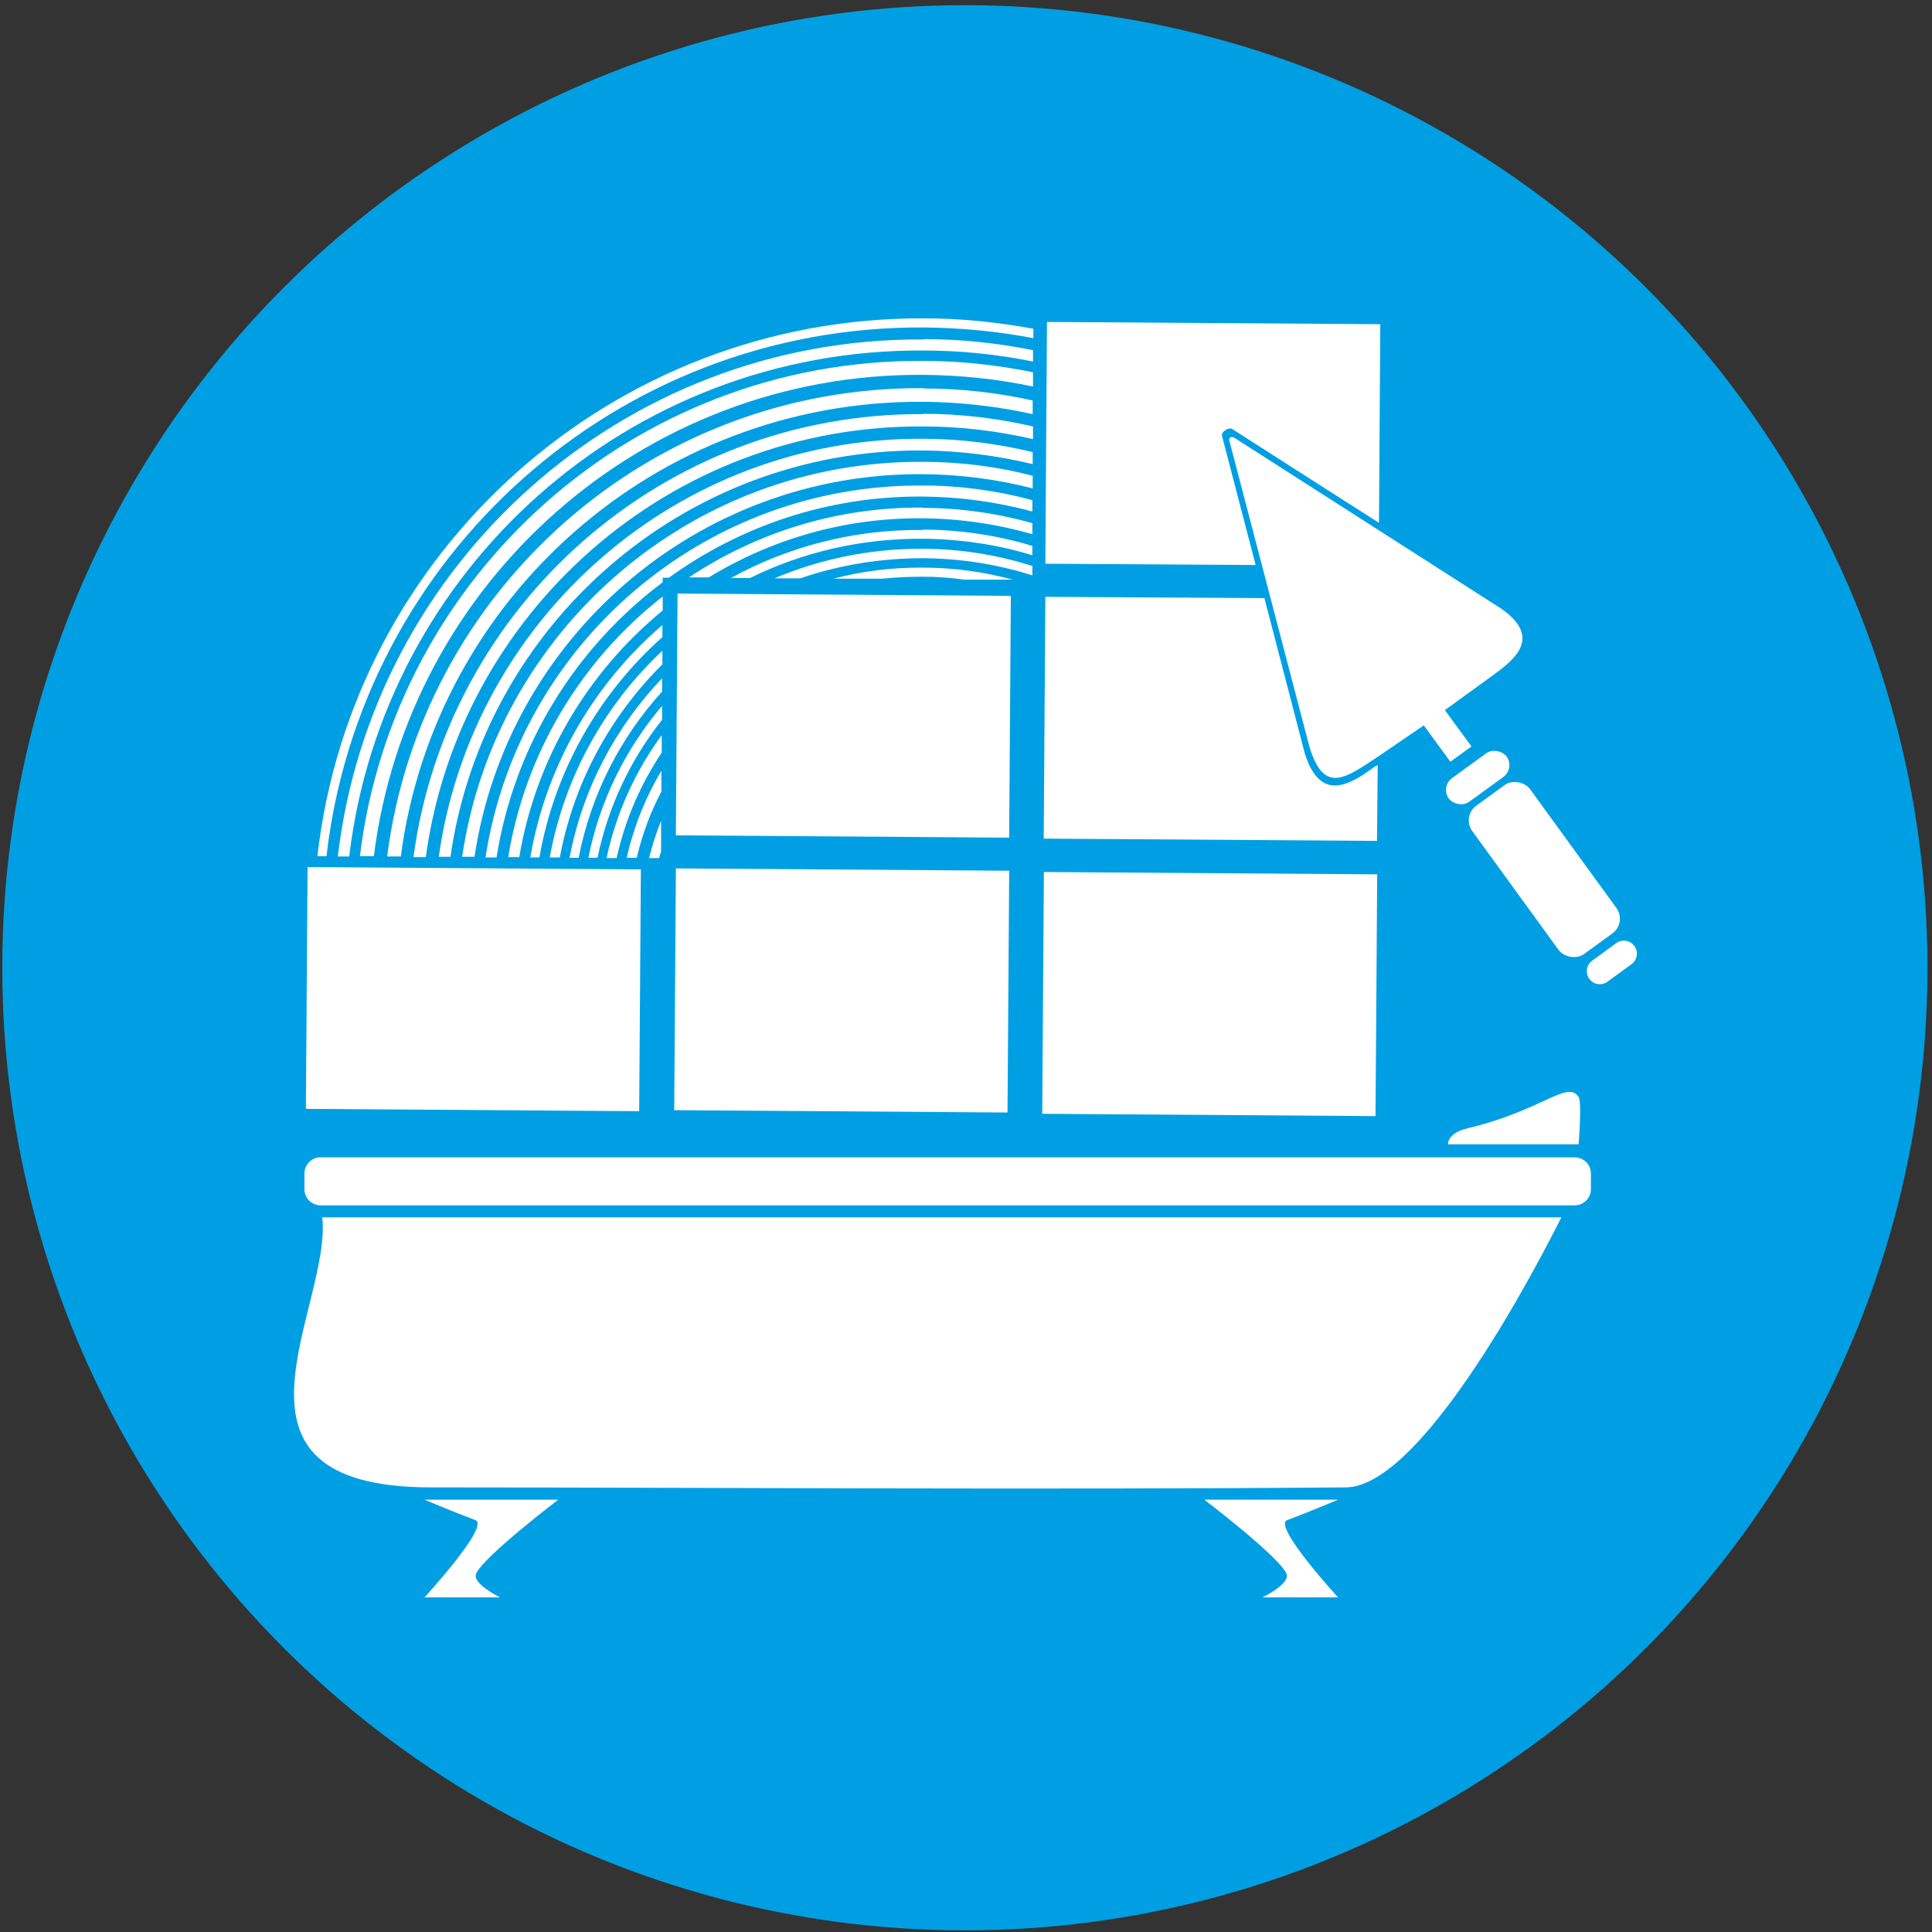
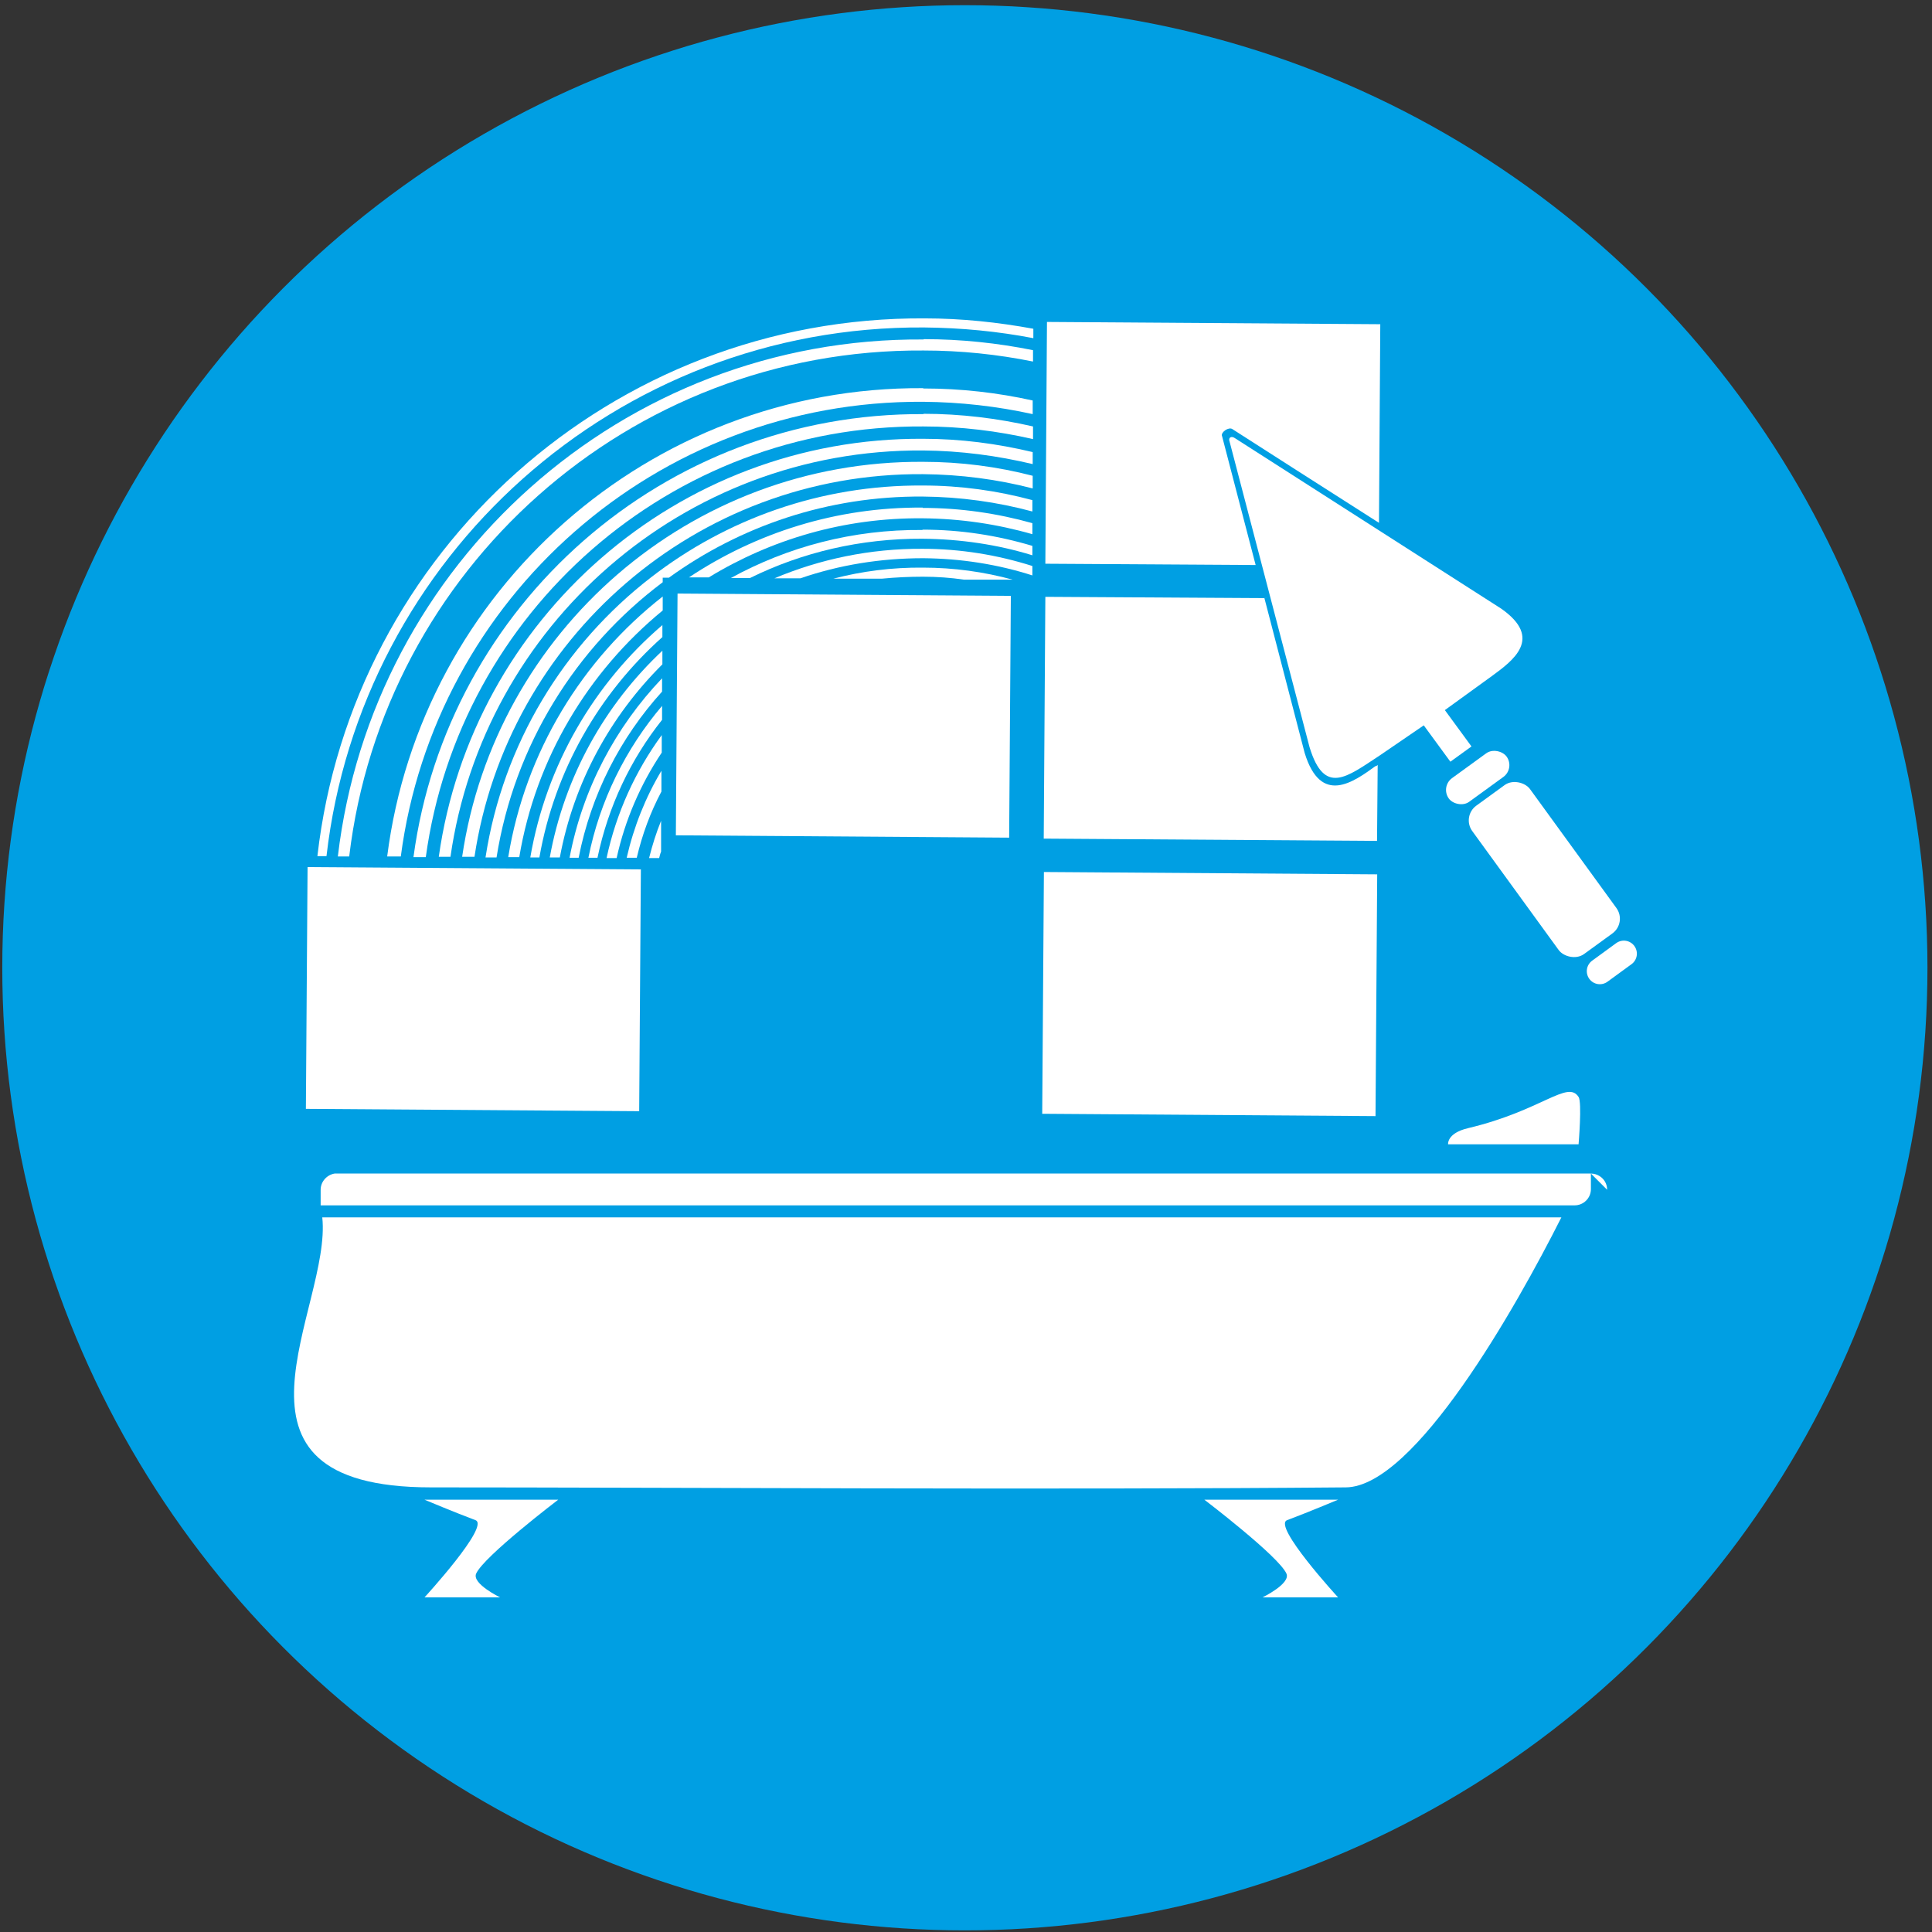
<svg xmlns="http://www.w3.org/2000/svg" id="Ebene_1" version="1.1" viewBox="0 0 595.3 595.3">
  <rect x="0" y="0" width="595.3" height="595.3" fill="#333333" stroke="none" />
  <circle cx="297.3" cy="298.2" r="296.6" fill="#009fe3" />
  <g>
    <rect x="335.3" y="254.8" width="74.5" height="102.7" transform="translate(64 676.7) rotate(-89.6)" fill="#fff" />
    <g>
-       <rect x="222" y="253.7" width="74.5" height="102.7" transform="translate(-47.5 562.3) rotate(-89.6)" fill="#fff" />
      <rect x="222.5" y="169" width="74.5" height="102.7" transform="translate(37.7 478.7) rotate(-89.6)" fill="#fff" />
    </g>
    <rect x="108.6" y="253.3" width="74.5" height="102.7" transform="translate(-159.8 448.5) rotate(-89.6)" fill="#fff" />
    <g>
      <path d="M204,217.5v4.3c-9.7,12.2-16.6,26.7-19.9,42.5h-2.8c3.5-17.6,11.5-33.6,22.7-46.8Z" fill="#fff" />
      <path d="M203.7,252.9v9.5c-.3.7-.4,1.3-.6,2h-3.1c1-4,2.2-7.8,3.7-11.5Z" fill="#fff" />
      <path d="M204.2,183.8v4.3c-22.9,18.8-39.1,45.5-44.2,76h-3.4c5.3-32.5,22.8-60.9,47.6-80.3Z" fill="#fff" />
      <path d="M204.1,192.6v3.7c-19.5,17.4-33.2,41.1-37.9,67.9h-2.8c4.9-28.5,19.7-53.6,40.7-71.6Z" fill="#fff" />
      <path d="M204,209v4.1c-12.8,14.1-21.9,31.7-25.7,51.2h-2.8c4-21.2,14.2-40.3,28.5-55.3Z" fill="#fff" />
      <path d="M203.9,226.5v5.4c-6.5,9.7-11.3,20.7-13.9,32.5h-3.1c3-14,8.9-26.8,17-37.9Z" fill="#fff" />
      <path d="M203.8,237.6v6.3c-3.4,6.4-5.9,13.2-7.6,20.4h-3.1c2.2-9.6,5.8-18.6,10.7-26.8Z" fill="#fff" />
      <path d="M204.1,200.5v4.2c-16,15.9-27.3,36.4-31.6,59.5h-3.1c4.5-24.9,17-47.1,34.7-63.7Z" fill="#fff" />
      <g>
        <path d="M284.9,98.1c11.4,0,22.6,1.2,33.5,3.2v2.9c-10.9-2.1-22.2-3.2-33.7-3.3-94.9-.6-173.5,70.7-184.1,162.9h-2.8c10.7-93.8,90.7-166.3,187.2-165.7Z" fill="#fff" />
        <path d="M284.6,104.5c11.5,0,22.8,1.2,33.7,3.4v3.5c-10.9-2.2-22.2-3.4-33.7-3.4-91-.6-166.5,67.6-177,155.9h-3.5c10.6-90.2,87.6-160,180.5-159.3Z" fill="#fff" />
-         <path d="M284.6,111.2c11.5,0,22.8,1.3,33.7,3.5v4.4c-10.9-2.3-22.2-3.5-33.8-3.6-86.8-.6-158.8,64.2-169.3,148.3h-4.3c10.5-86.5,84.5-153.2,173.6-152.6Z" fill="#fff" />
        <path d="M284.5,119.7c11.6,0,22.9,1.3,33.7,3.7v4.2c-10.9-2.4-22.2-3.7-33.8-3.8-82.2-.5-150.5,60.6-160.9,140.1h-4.2c10.4-81.8,80.6-144.8,165.1-144.3Z" fill="#fff" />
        <path d="M284.5,127.5c11.6,0,22.9,1.4,33.8,3.9v3.9c-10.9-2.5-22.2-3.9-33.8-3.9-78.1-.5-143,57.3-153.3,132.7h-3.8c10.4-77.5,77-137,157.2-136.5Z" fill="#fff" />
        <path d="M284.4,135.2c11.6,0,22.9,1.5,33.8,4.1v3.7c-10.9-2.6-22.2-4.1-33.8-4.2-73.9-.5-135.4,54-145.6,125.2h-3.6c10.3-73.2,73.4-129.3,149.3-128.8Z" fill="#fff" />
        <path d="M284.4,142.3c11.7,0,23,1.5,33.8,4.3v3.9c-10.8-2.8-22.2-4.3-33.8-4.4-69.9-.5-128.1,50.8-138.2,117.9h-3.8c10.2-69.3,70.1-122.2,142.1-121.7Z" fill="#fff" />
        <path d="M284.3,149.6c11.7,0,23,1.6,33.8,4.5v3.5c-10.8-2.9-22.1-4.5-33.8-4.6-29.2-.2-56.2,9.1-78.2,25h-1.9s0,1.4,0,1.4c-26.8,20.1-45.7,50.2-51.2,84.8h-3.4c5.4-35,24.2-65.6,51-86.3,23.1-17.9,52.2-28.5,83.7-28.3Z" fill="#fff" />
        <path d="M284.3,156.5c11.7,0,23.1,1.7,33.8,4.7v3.4c-10.8-3.1-22.1-4.8-33.9-4.9-24.1-.2-46.6,6.5-65.8,18.2h-6.1c20.6-13.7,45.4-21.7,72-21.5Z" fill="#fff" />
        <path d="M284.3,163.2c11.8,0,23.1,1.8,33.8,5v2.9c-10.7-3.3-22.1-5-33.9-5.1-19-.1-37.1,4.2-53.1,12.1h-5.9c17.5-9.6,37.6-15,59-14.8Z" fill="#fff" />
        <path d="M284.2,169.1c11.8,0,23.2,1.9,33.9,5.3v2.9c-10.6-3.4-21.9-5.2-33.6-5.3-13.3,0-26,2.1-37.9,6.2h-8c14-5.9,29.5-9.2,45.6-9.1Z" fill="#fff" />
        <path d="M284.4,174.9c9.5,0,18.8,1.3,27.6,3.7h-15c-4.1-.6-8.3-.9-12.6-.9s-8.5.2-12.6.6h-15c8.8-2.3,18.1-3.5,27.6-3.4Z" fill="#fff" />
      </g>
    </g>
-     <path d="M309.1,308.4h0c0,.1,0,.2,0,.3v-.3Z" fill="#fff" />
    <g>
      <path d="M481.1,375.1c-14,27.8-45.2,83-66.4,83.2-88.9.8-211.2,0-281.9,0s-30.5-55.4-33.5-83.2h381.7Z" fill="#fff" />
      <path d="M446.2,352.6h40.2s1.1-13,0-14.6c-3.4-5.3-11.3,4.2-34,9.6-6.8,1.6-6.2,5.1-6.2,5.1Z" fill="#fff" />
      <g>
        <path d="M412.3,492.2h-23.3s8.7-4.2,7.4-7.3c-2.3-5.3-25.3-22.8-25.3-22.8h41.2s-9.3,3.9-15.7,6.3c-4.6,1.7,15.7,23.8,15.7,23.8Z" fill="#fff" />
        <path d="M130.8,492.2h23.3s-8.7-4.2-7.4-7.3c2.3-5.3,25.3-22.8,25.3-22.8h-41.2s9.3,3.9,15.7,6.3c4.6,1.7-15.7,23.8-15.7,23.8Z" fill="#fff" />
      </g>
-       <path d="M490.2,361.6v4.8c0,2.8-2.3,5-5,5H98.8c-2.8,0-5-2.3-5-5v-4.8c0-2.5,1.9-4.6,4.3-5,.2,0,.5,0,.7,0h386.4c1,0,1.9.3,2.7.8,1.4.9,2.3,2.4,2.3,4.2Z" fill="#fff" />
+       <path d="M490.2,361.6v4.8c0,2.8-2.3,5-5,5H98.8v-4.8c0-2.5,1.9-4.6,4.3-5,.2,0,.5,0,.7,0h386.4c1,0,1.9.3,2.7.8,1.4.9,2.3,2.4,2.3,4.2Z" fill="#fff" />
    </g>
    <path d="M376.5,134.3c-.3-1.2,2.1-2.8,3.2-2.1,9.6,6.2,28,17.9,45.2,28.9l.4-61.2-102.7-.7-.5,74.5,64.8.4c-4.1-15.8-8.1-31-10.4-39.9Z" fill="#fff" />
    <path d="M423.9,236c-6.9,5-16.9,12.3-21.9-4,0,0-6-23.1-12.4-47.7l-67.5-.4-.5,74.5,102.7.7.2-23.4-.5.4Z" fill="#fff" />
    <g>
      <rect x="464.9" y="239.6" width="22" height="56.5" rx="5.6" ry="5.6" transform="translate(1018.3 204.9) rotate(144)" fill="#fff" />
      <path d="M490.6,296l7.4-5.4c1.8-1.3,4.3-.9,5.6.9h0c1.3,1.8.9,4.3-.9,5.6l-7.4,5.4c-1.8,1.3-4.3.9-5.6-.9h0c-1.3-1.8-.9-4.3.9-5.6Z" fill="#fff" />
      <rect x="444.2" y="234.9" width="22" height="9" rx="4.5" ry="4.5" transform="translate(964.3 165.7) rotate(144)" fill="#fff" />
      <path d="M378.8,135.8c6,23,24.7,94.4,24.7,94.4,4.6,15.1,11.5,9.2,21.6,2.6l13.6-9.3,8.2,11.2,6.5-4.7-8.2-11.2,14.5-10.5c6.4-4.7,16-11.6,2.8-20.8,0,0-62-39.7-82-52.5-1-.7-2-.3-1.7.9Z" fill="#fff" />
    </g>
  </g>
</svg>